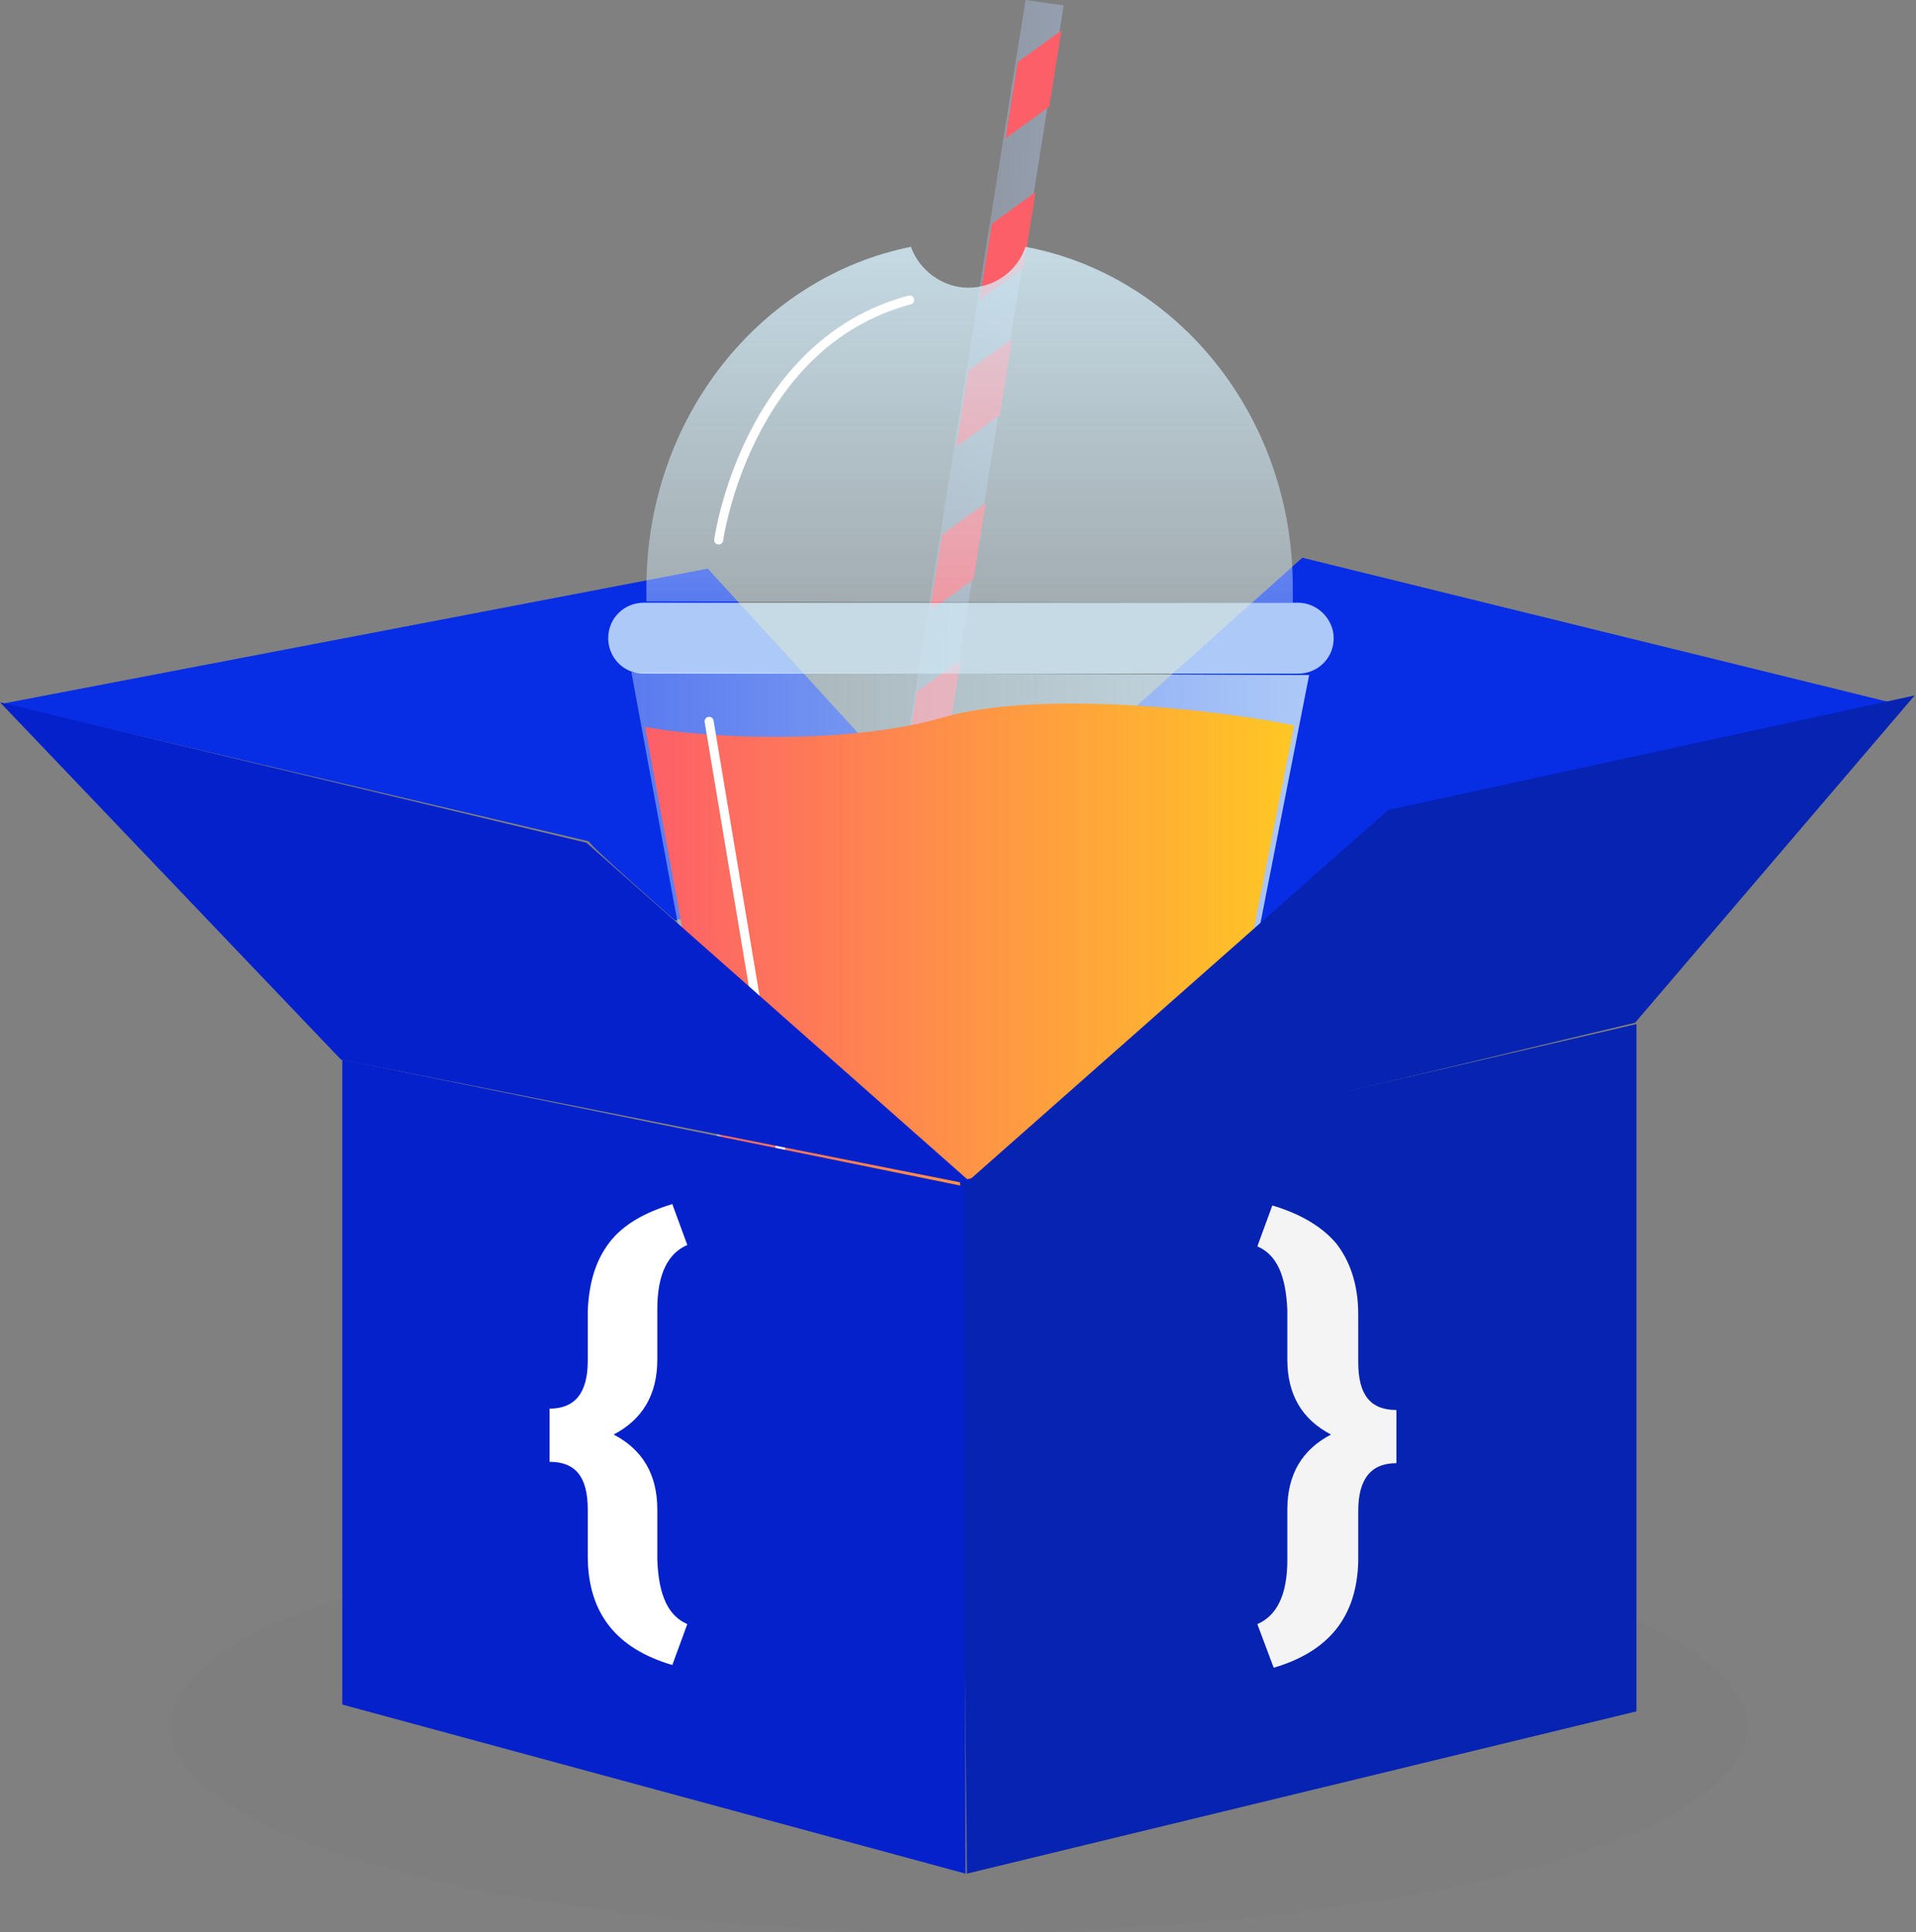
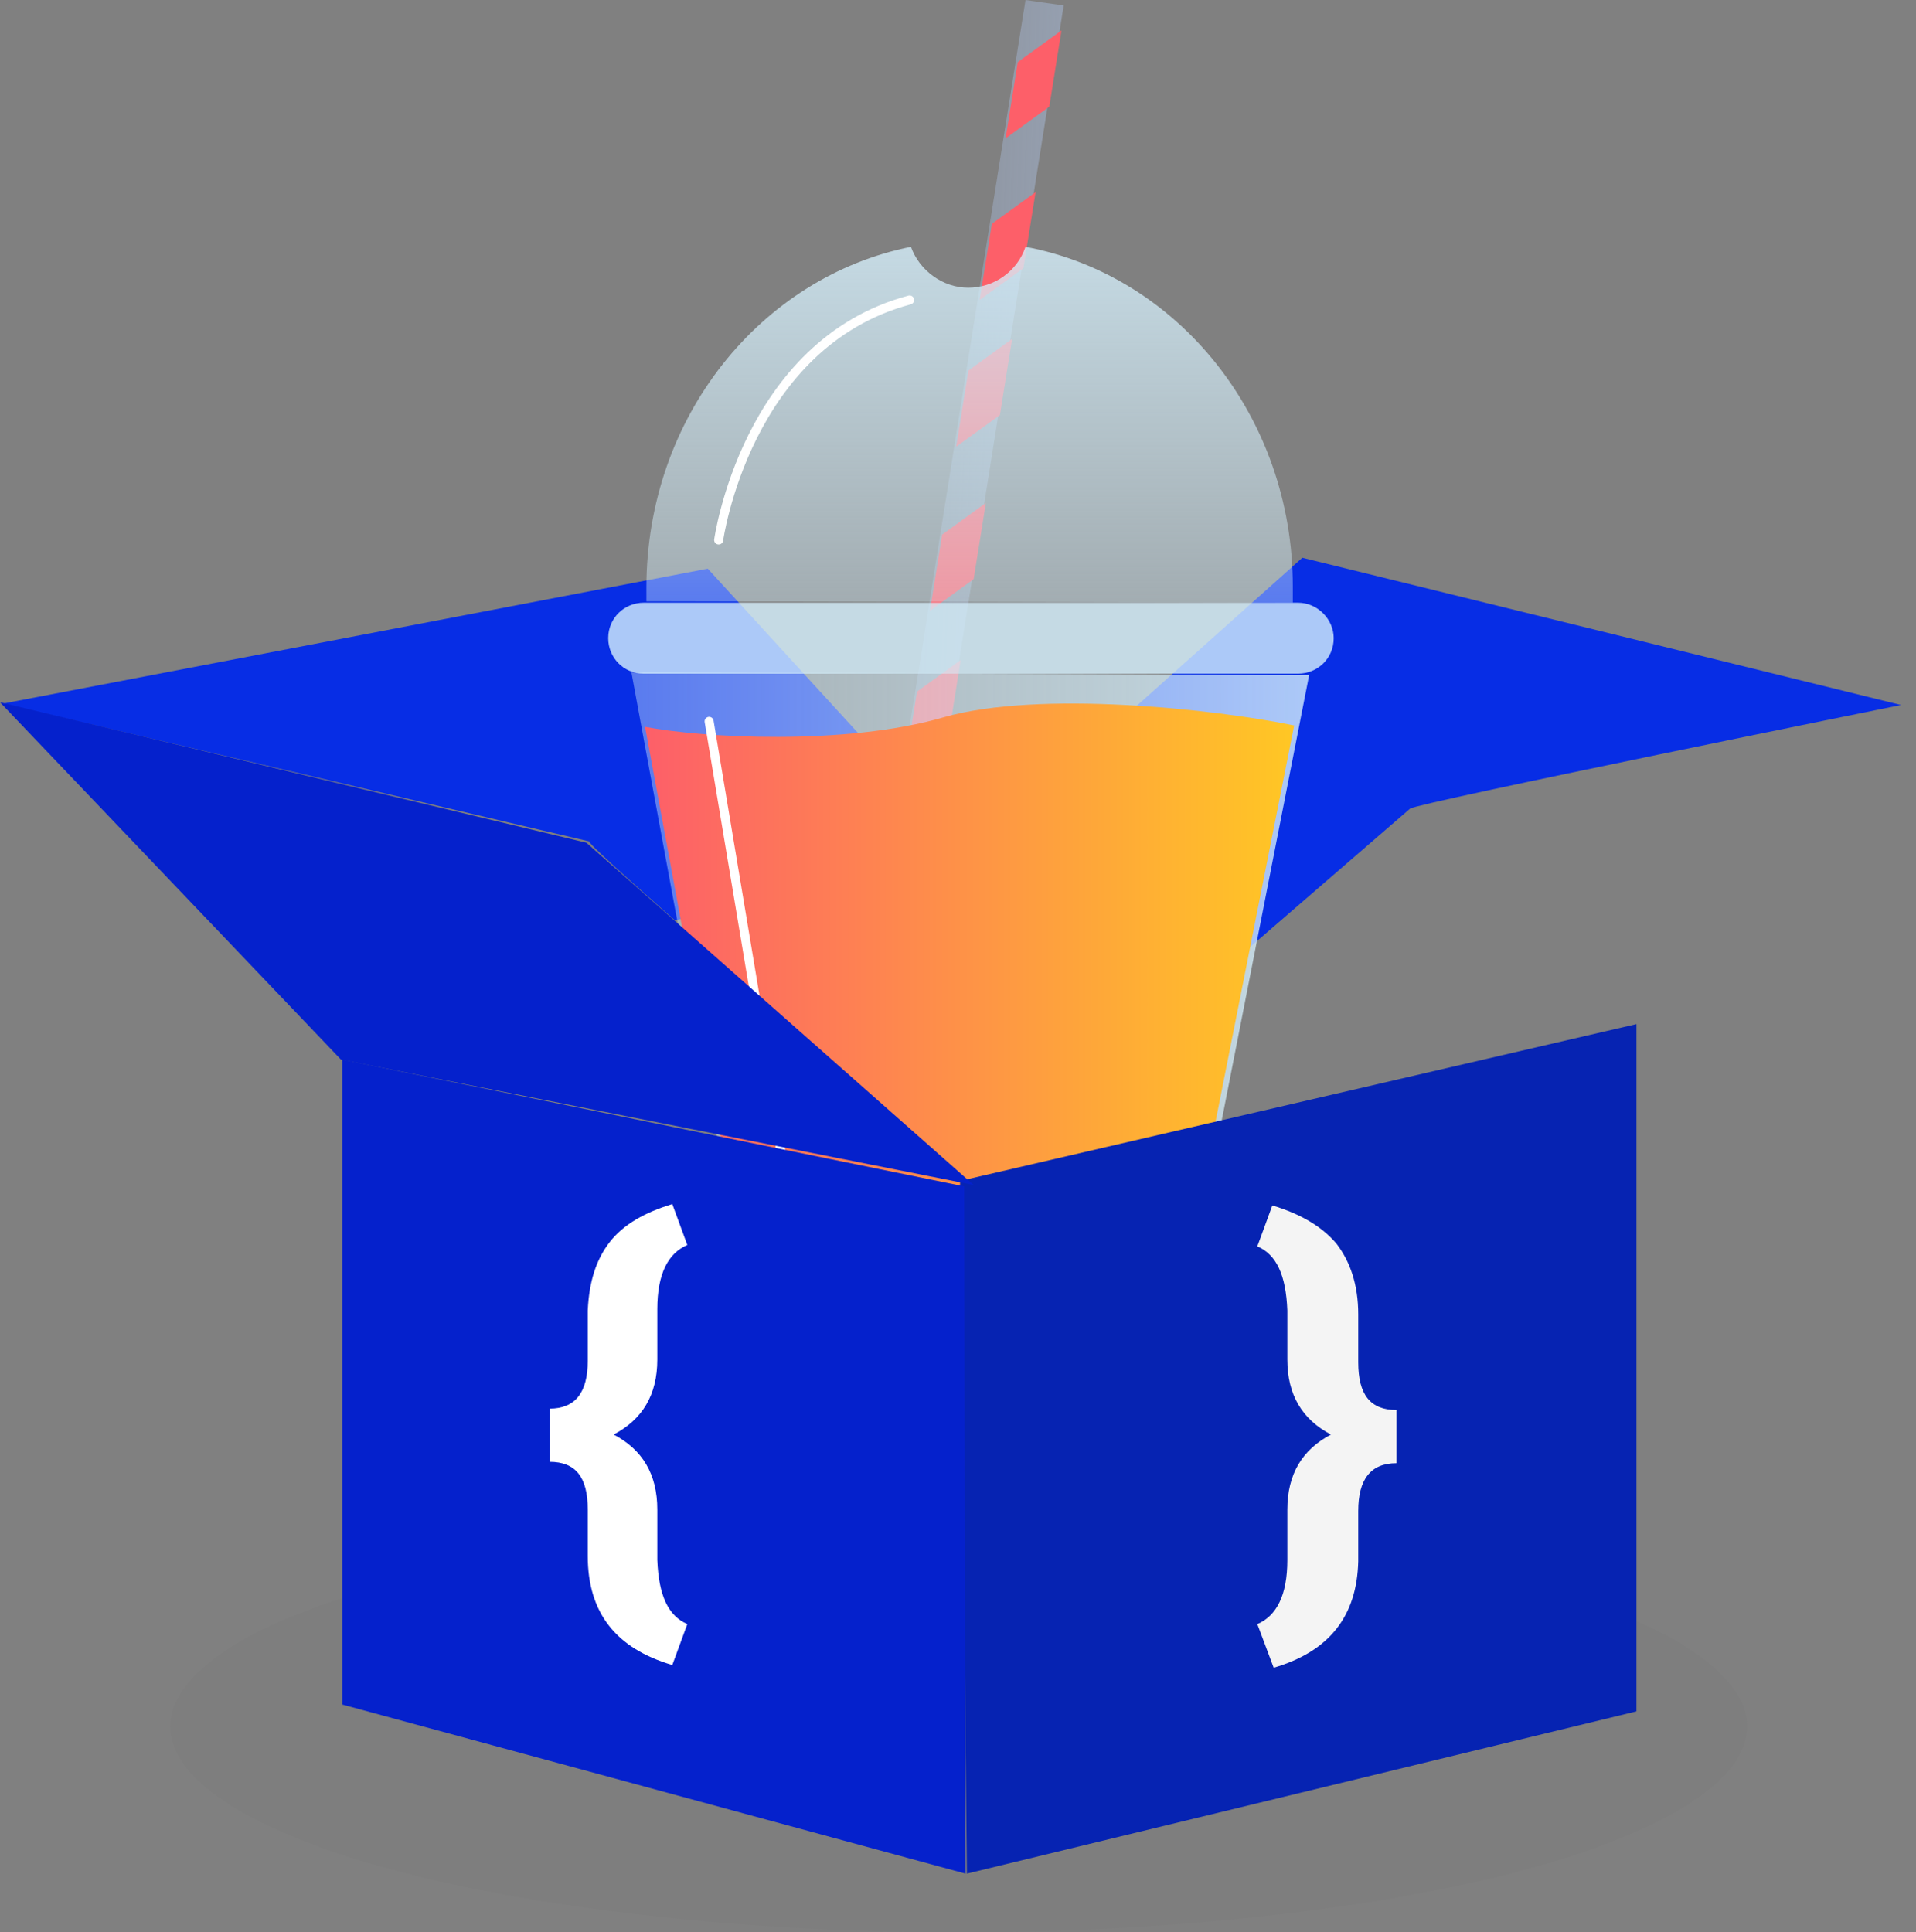
<svg xmlns="http://www.w3.org/2000/svg" xmlns:xlink="http://www.w3.org/1999/xlink" enable-background="new 57.3 -0.1 140.5 141.7" height="141.7" viewBox="57.3 -.1 140.5 141.7" width="140.5">
  <rect x="57.3" y="-.1" width="140.5" height="141.7" fill="#808080" stroke="none" />
  <linearGradient id="a" gradientTransform="matrix(1 .033 .033 -1 -289.655 -90.207)" gradientUnits="userSpaceOnUse" x1="415.675" x2="427.712" y1="-112.783" y2="-112.783">
    <stop offset="0" stop-color="#b5cef7" stop-opacity=".5" />
    <stop offset="1" stop-color="#b5cef7" />
  </linearGradient>
  <clipPath id="b">
    <path d="m126.7-.3h2.8v73.7h-2.8z" transform="matrix(-.987 -.158 .158 -.987 248.89 92.751)" />
  </clipPath>
  <linearGradient id="c">
    <stop offset="0" stop-color="#d6f0fc" stop-opacity=".5" />
    <stop offset="1" stop-color="#d6f0fc" />
  </linearGradient>
  <linearGradient id="d" gradientTransform="matrix(1 0 0 -1 -293.43 -85.735)" gradientUnits="userSpaceOnUse" x1="397.019" x2="446.695" xlink:href="#c" y1="-162.019" y2="-162.019" />
  <linearGradient id="e" gradientTransform="matrix(1 0 0 -1 -293.43 -85.735)" gradientUnits="userSpaceOnUse" x1="398.078" x2="445.633" y1="-162.997" y2="-162.997">
    <stop offset="0" stop-color="#fd5f69" />
    <stop offset="1" stop-color="#ffc724" />
  </linearGradient>
  <linearGradient id="f" gradientTransform="matrix(1 0 0 -1 -293.43 -85.735)" gradientUnits="userSpaceOnUse" x1="421.791" x2="421.791" xlink:href="#c" y1="-129.896" y2="-103.734" />
  <ellipse cx="127.6" cy="126.5" fill="#555d60" opacity=".05" rx="57.8" ry="15.1" />
-   <path d="m106.8 67.4c.1-.1 21.6-4.8 21.6-4.8l-19.2-21-51.7 9.9 43 10.1c-.1.2 6.3 5.8 6.3 5.8z" fill="#072de5" />
+   <path d="m106.8 67.4c.1-.1 21.6-4.8 21.6-4.8l-19.2-21-51.7 9.9 43 10.1c-.1.2 6.3 5.8 6.3 5.8" fill="#072de5" />
  <path d="m148.1 70.1 12.6-10.9c.4-.4 36-7.6 36-7.6l-43.9-10.8-24.6 22c0-.2 19.5 6.8 19.9 7.3z" fill="#072de5" />
  <ellipse cx="129.4" cy="102.5" fill="#555d60" opacity=".05" rx="27.7" ry="4.7" />
  <path d="m123.7 73-2.8-.4 11.6-72.7 2.8.4z" fill="url(#a)" opacity=".4" />
  <g clip-path="url(#b)" fill="#fd5f69">
    <path d="m131.5-19.4h10.5v4h-10.5z" transform="matrix(-.81 .586 -.586 -.81 237.338 -111.727)" />
    <path d="m129.6-7.4h10.5v4h-10.5z" transform="matrix(-.81 .586 -.586 -.81 240.909 -88.94)" />
    <path d="m127.8 4.2h10.5v4h-10.5z" transform="matrix(-.81 .587 -.587 -.81 244.341 -66.875)" />
    <path d="m125.8 16.1h10.5v4h-10.5z" transform="matrix(-.81 .586 -.586 -.81 247.836 -44.112)" />
    <path d="m124.1 26.8h10.5v4h-10.5z" transform="matrix(-.81 .586 -.586 -.81 251.037 -23.705)" />
    <path d="m122.2 38.7h10.5v4h-10.5z" transform="matrix(-.81 .587 -.587 -.81 254.599 -1.06)" />
    <path d="m120.4 50.4h10.5v4h-10.5z" transform="matrix(-.81 .586 -.586 -.81 258.155 21.083)" />
    <path d="m118.5 62.3h10.5v4h-10.5z" transform="matrix(-.81 .587 -.587 -.81 261.646 43.809)" />
    <path d="m116.7 73.4h10.5v4h-10.5z" transform="matrix(-.81 .587 -.587 -.81 264.868 64.894)" />
    <path d="m114.8 85h10.5v4h-10.5z" transform="matrix(-.81 .587 -.587 -.81 268.34 86.951)" />
  </g>
  <path d="m103.6 49.2 10 54.2h29.1l10.6-54z" fill="url(#d)" fill-opacity=".8" />
  <path d="m155.1 46.7c0 1.5-1.2 2.6-2.6 2.6h-48c-1.5 0-2.6-1.2-2.6-2.6 0-1.5 1.2-2.6 2.6-2.6h48c1.4 0 2.6 1.2 2.6 2.6z" fill="#d6f0fc" fill-opacity=".8" />
  <path d="m126.5 52.5c-7.2 2.1-17.8 1.5-21.9.7l9.2 49.8h28.5l9.9-49.9c-5.8-1.2-18.7-2.6-25.7-.6z" fill="url(#e)" />
  <path d="m109.3 52.8 7.7 46.1" fill="none" stroke="#fff" stroke-linecap="round" stroke-miterlimit="10" stroke-width=".662" />
  <path d="m132.5 18c-.6 1.8-2.3 3-4.2 3s-3.6-1.3-4.2-3c-11 2.2-19.4 12.5-19.4 25v1l47.4.1c0-.4 0-.8 0-1.2 0-12.4-8.4-22.8-19.6-24.9z" fill="url(#f)" fill-opacity=".8" />
  <path d="m110 39.5s2-14.4 14-17.6" fill="none" stroke="#fff" stroke-linecap="round" stroke-miterlimit="10" stroke-width=".662" />
  <path d="m128.2 137.3 49.1-11.9v-50.4l-49.6 11.5" fill="#0623b2" />
-   <path d="m159.1 59.3-30.9 27.3 49-11.7 20.5-24" fill="#0623b2" />
  <path d="m82.4 77.6v47.3l45.7 12.4-.1-50.4" fill="#0521cc" />
  <path d="m128.7 86.8-28.4-25.1-43-10.3 25 26.2" fill="#0521cc" />
  <path d="m106.6 122c-4.1-1.2-6.2-3.8-6.2-8v-3.4c0-2.4-.9-3.5-2.8-3.5v-3.9c1.9 0 2.8-1.2 2.8-3.5v-3.7c.1-2.1.6-3.7 1.6-5s2.6-2.2 4.6-2.8l1.1 3c-1.4.6-2.2 2.1-2.2 4.7v3.7c0 2.6-1.1 4.4-3.2 5.5 2.1 1.1 3.2 2.9 3.2 5.5v3.7c.1 2.6.8 4.1 2.2 4.7z" fill="#fff" />
  <path d="m149.5 119c1.4-.6 2.2-2.1 2.2-4.7v-3.7c0-2.6 1.1-4.4 3.2-5.5-2.1-1.1-3.2-2.9-3.2-5.5v-3.6c-.1-2.6-.8-4.1-2.2-4.7l1.1-3c2 .6 3.6 1.5 4.7 2.8 1 1.3 1.6 3 1.6 5.2v3.5c0 2.4.9 3.5 2.8 3.5v3.9c-1.9 0-2.8 1.2-2.8 3.5v3.7c-.1 4-2.1 6.6-6.2 7.8z" fill="#f4f4f4" />
</svg>